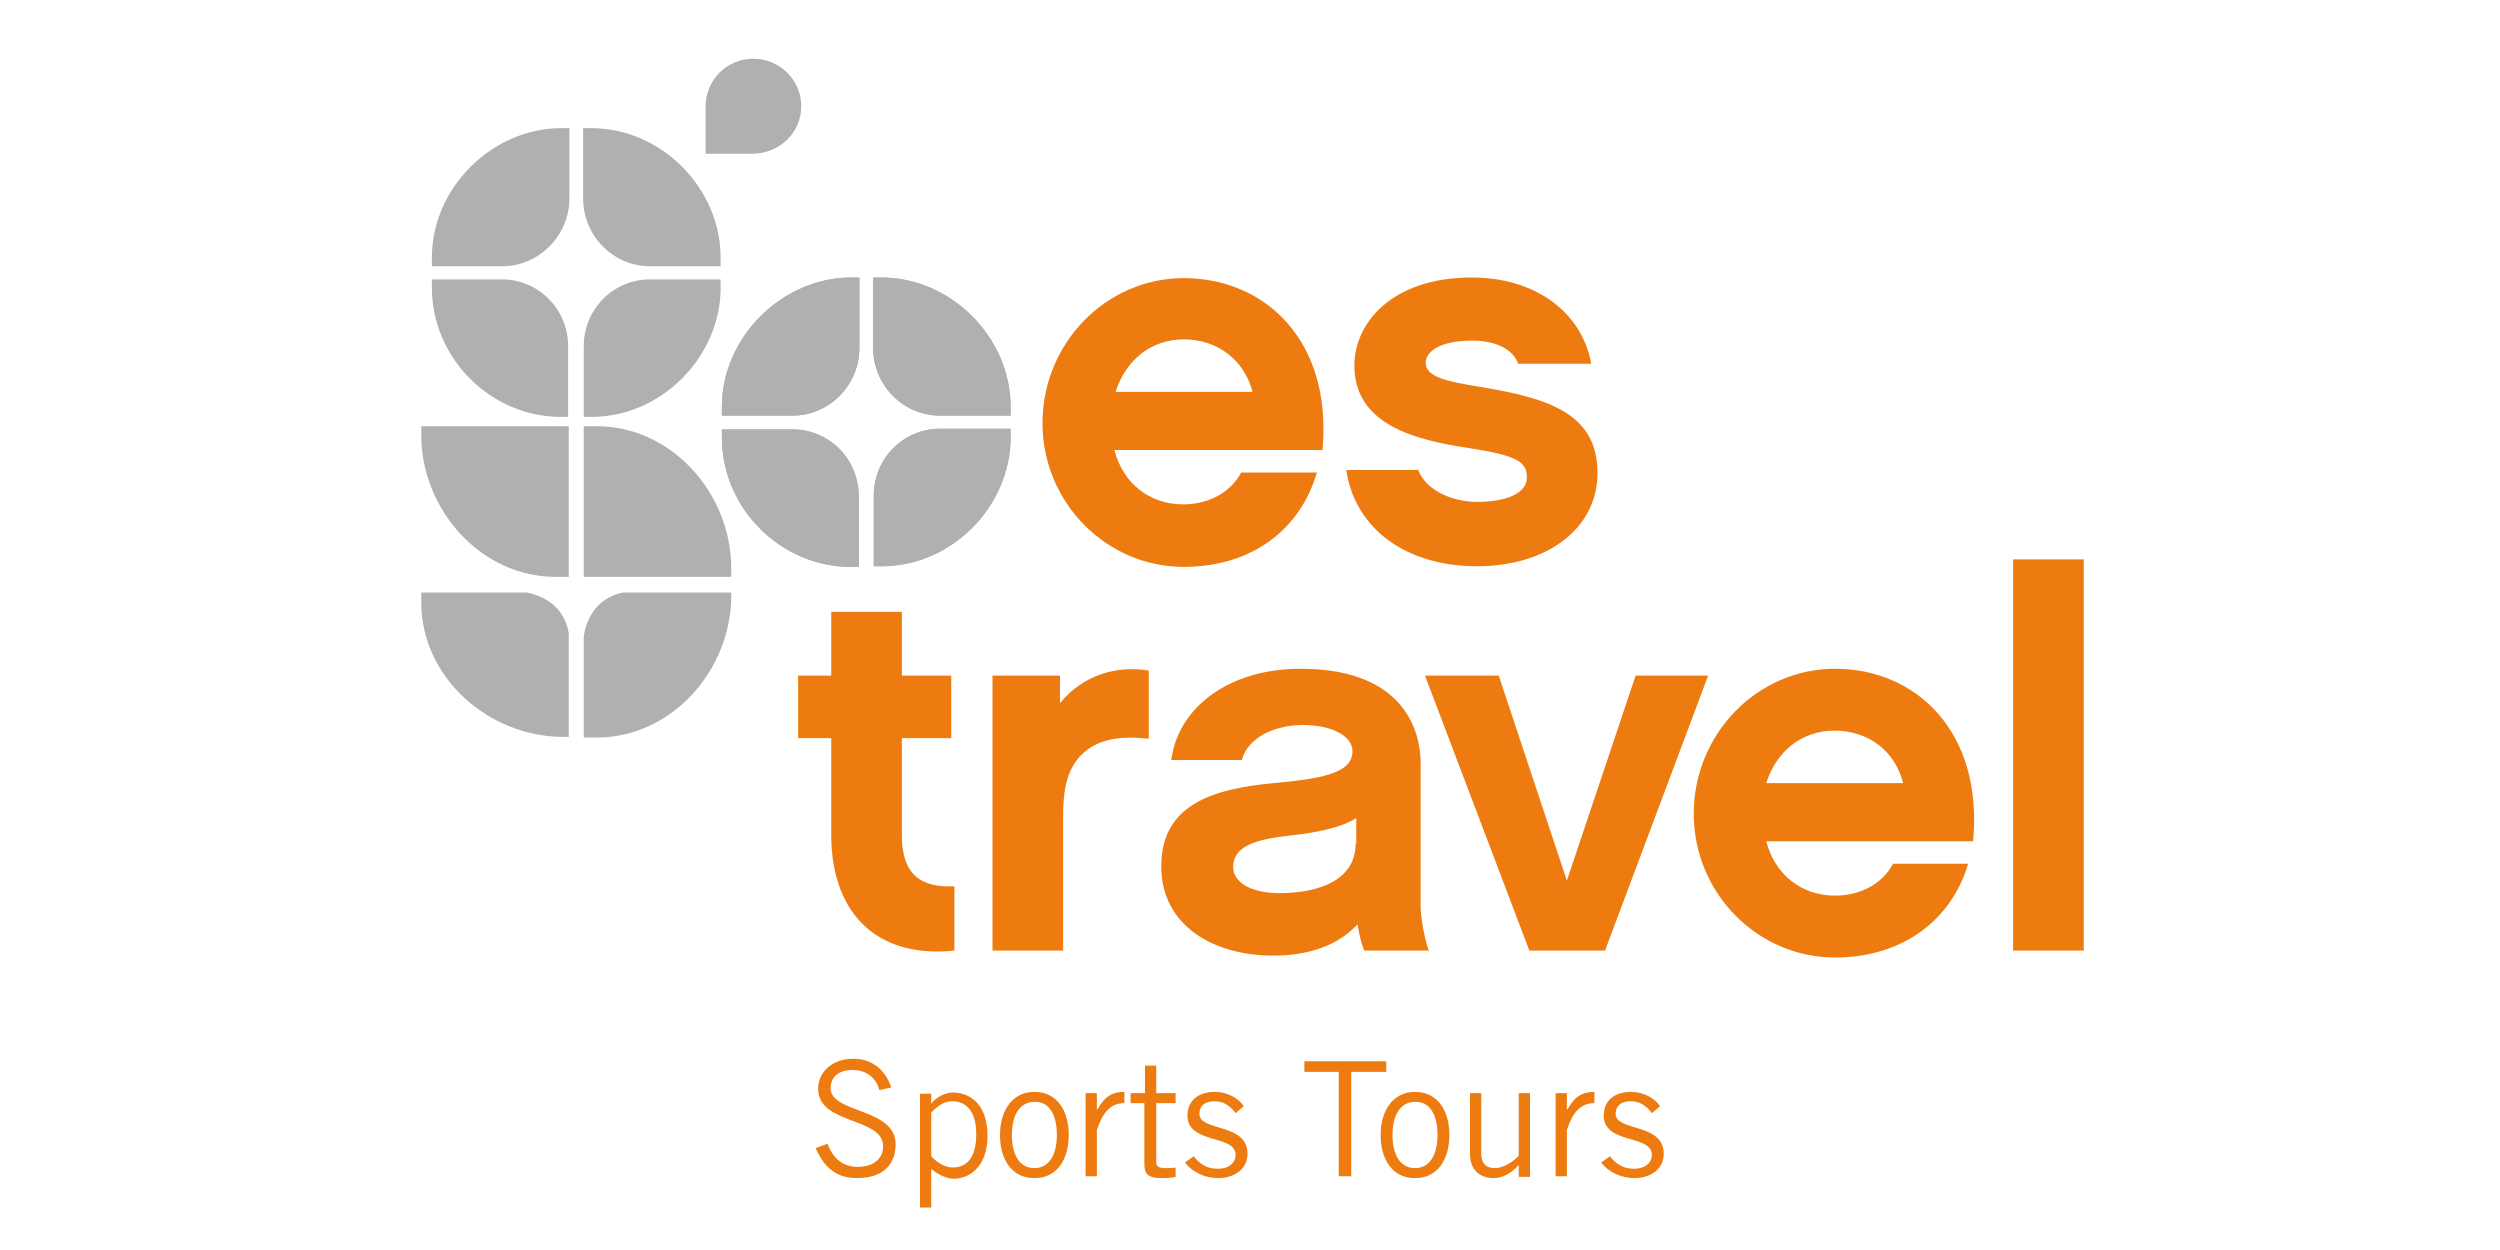
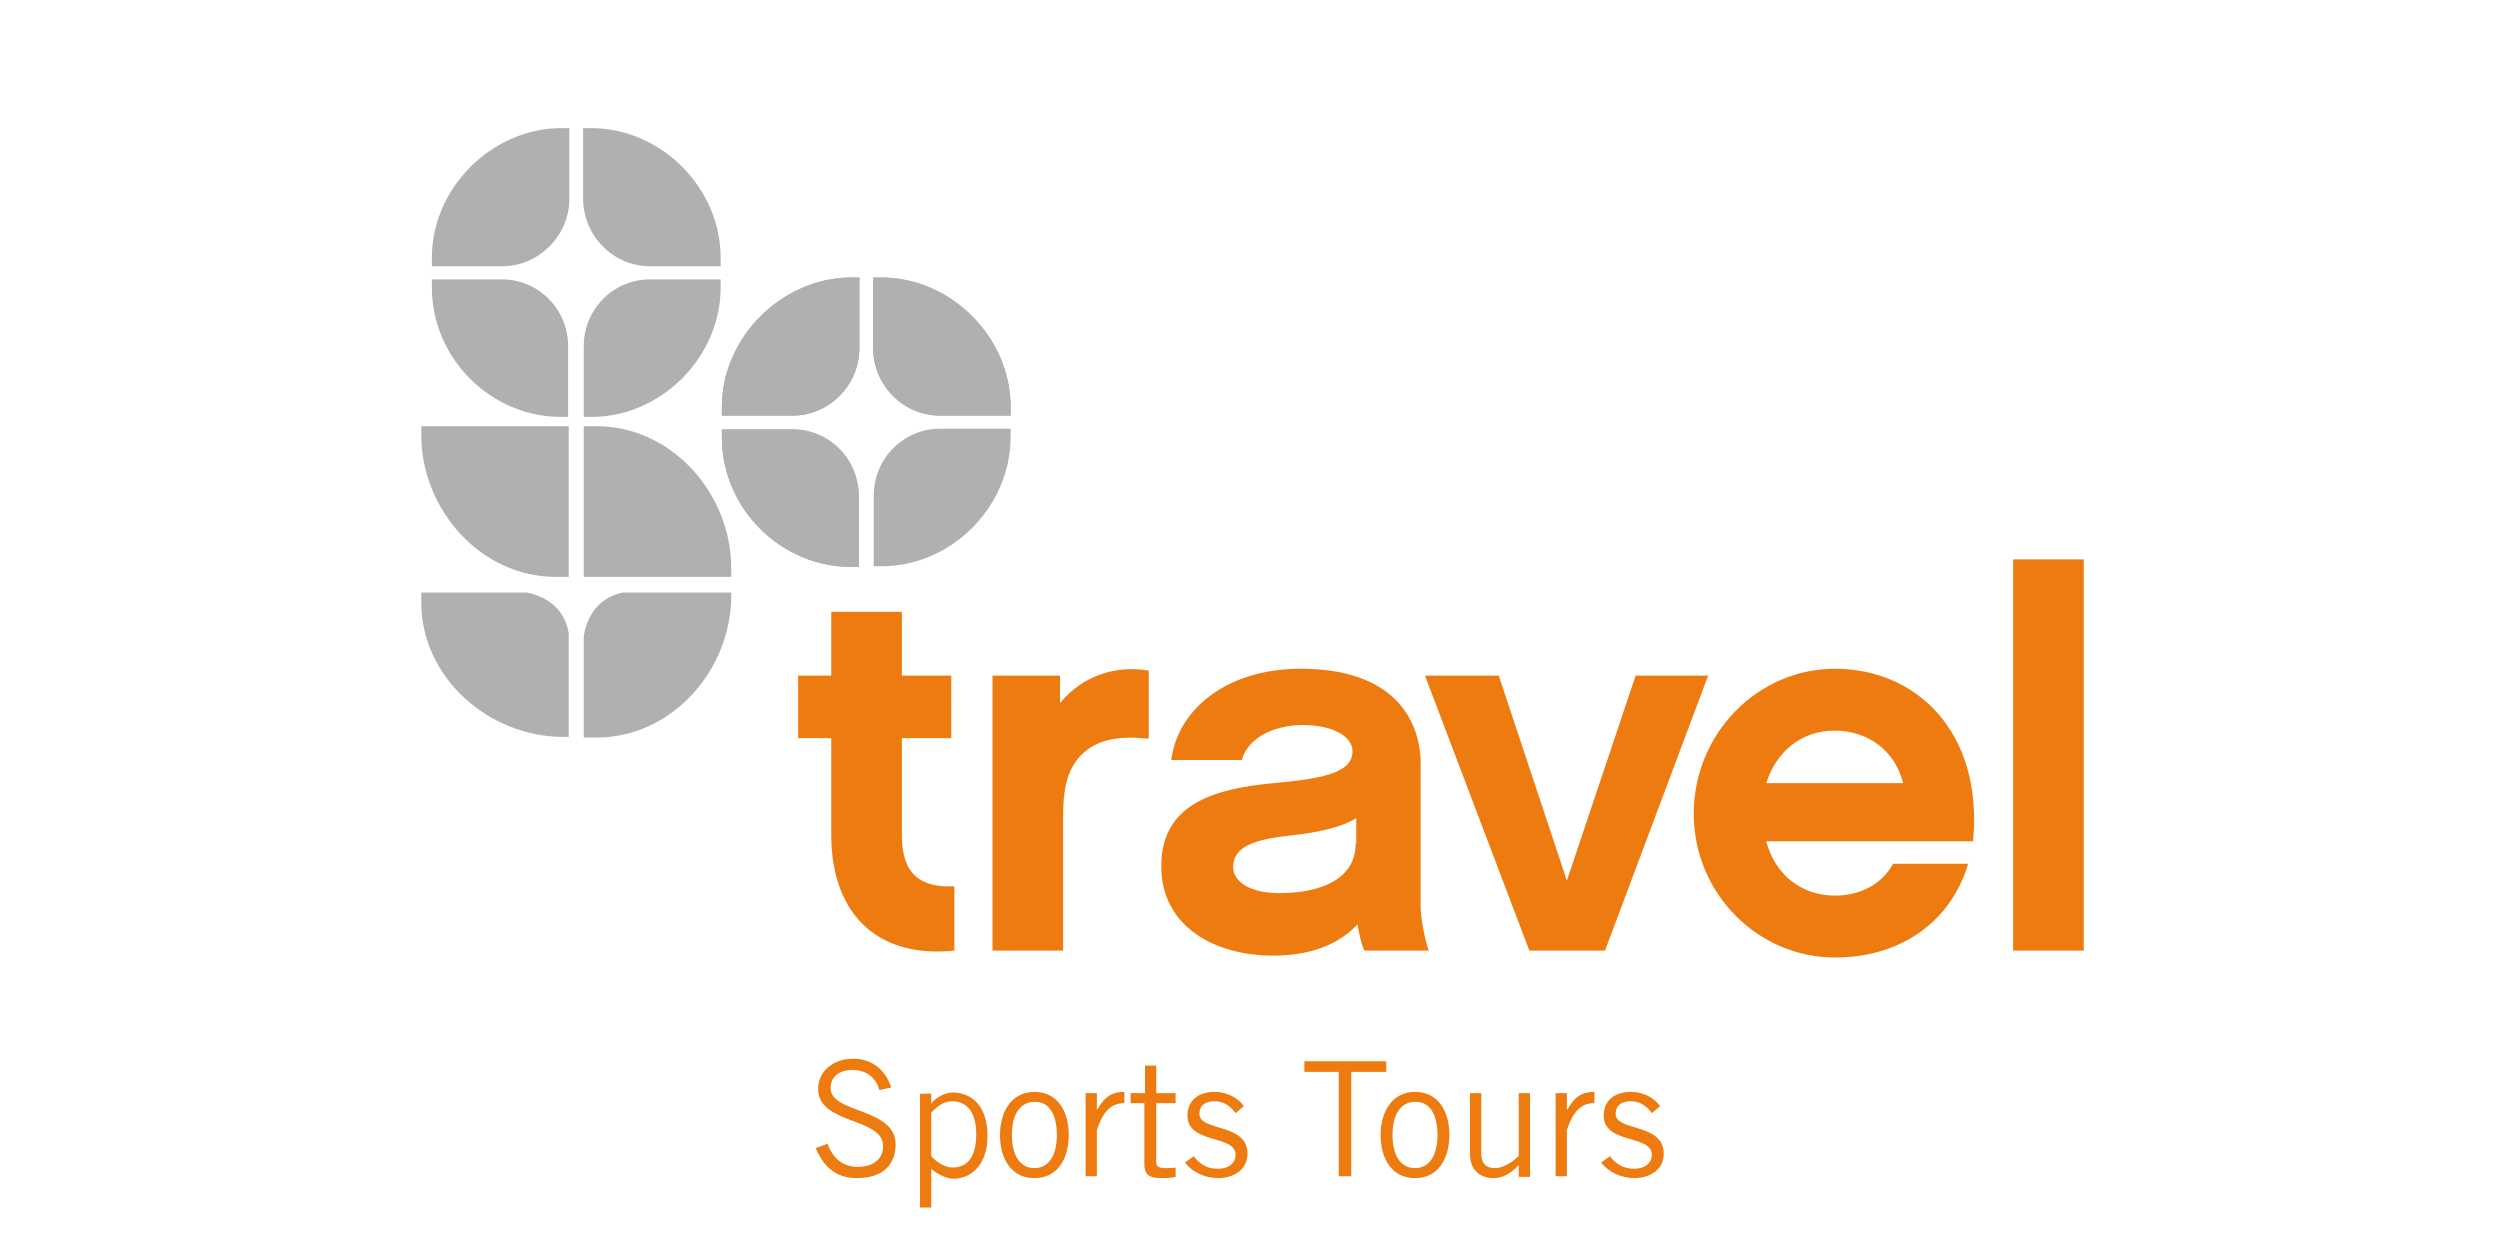
<svg xmlns="http://www.w3.org/2000/svg" version="1.1" id="Capa_1" x="0px" y="0px" viewBox="0 0 400 200" style="enable-background:new 0 0 400 200;" xml:space="preserve">
  <style type="text/css">
	.st0{fill:#ED7B0F;}
	.st1{fill:#B0B0B0;}
</style>
  <g>
-     <path class="st0" d="M255.6,75.7c0-9.6-7.9-12-18.8-13.8c-5.5-0.9-8.7-1.6-8.7-3.9c0-1.6,2.1-3.5,7.4-3.5c4.2,0,6.7,1.6,7.4,3.7   h11.7c-1.5-8.3-9-13.8-19.1-13.8c-12.7,0-18.8,7.2-18.8,14.1c0,9.8,10.5,12,18.4,13.2c7.7,1.2,9.2,2.2,9.2,4.7c0,2.6-3.4,3.9-8,3.9   c-3.3,0-7.9-1.4-9.4-5.1h-11.5c1.4,9.5,9.7,15.4,20.9,15.4C247.6,90.6,255.6,84.5,255.6,75.7 M178.5,62.7c1.6-5.1,5.7-8.4,10.9-8.4   c5.4,0,9.7,3.3,11,8.4H178.5z M211.6,72c1.6-17.5-9.2-27.5-22.2-27.5c-12.4,0-22.6,10.4-22.6,23.2c0,12.7,10.2,23,22.6,23   c11,0,18.7-6.1,21.3-15.1h-12.1c-1.9,3.5-5.6,5.1-9.3,5.1c-5.3,0-9.6-3.3-11-8.7H211.6z" />
-     <path class="st1" d="M128.2,17c0-4.2-3.4-7.6-7.7-7.6c-4.2,0-7.6,3.4-7.6,7.6v7.6h7.6C124.8,24.5,128.2,21.2,128.2,17" />
    <path class="st1" d="M117,95.3v-0.5H99.7c-4.6,0.9-6,4.8-6.3,7V118h2.1C107.5,118,117,107.2,117,95.3" />
    <path class="st1" d="M84.3,94.8H67.4v1.6c0,12,10.8,21.5,22.7,21.5l0.9,0v-16.6C90.2,96.7,86.6,95.3,84.3,94.8" />
    <path class="st1" d="M137.4,90.6V79.4c0-5.9-4.7-10.7-10.6-10.7h-11.3v1.3c0,11.4,9.5,20.7,20.6,20.7H137.4z M137.5,55.7V44.4h-1.3   c-11,0-20.7,9.5-20.7,20.7v1.4h11.3C132.7,66.5,137.5,61.6,137.5,55.7 M161.7,69.9v-1.3h-11.3c-5.9,0-10.6,4.8-10.6,10.7v11.3h1.3   C152.2,90.6,161.7,81.1,161.7,69.9 M161.7,66.5v-1.4c0-11.1-9.5-20.7-20.7-20.7h-1.3v11.3c0,5.9,4.8,10.8,10.7,10.8H161.7z" />
    <path class="st1" d="M161.7,66.5v-1.4c0-11.1-9.5-20.7-20.7-20.7h-1.3v11.3c0,5.9,4.8,10.8,10.7,10.8H161.7z" />
-     <path class="st1" d="M161.7,69.9v-1.3h-11.3c-5.9,0-10.6,4.8-10.6,10.7v11.3h1.3C152.2,90.6,161.7,81.1,161.7,69.9" />
    <path class="st1" d="M137.5,55.7V44.4h-1.3c-11,0-20.7,9.5-20.7,20.7v1.4h11.3C132.7,66.5,137.5,61.6,137.5,55.7" />
    <path class="st1" d="M137.4,90.6V79.4c0-5.9-4.7-10.7-10.6-10.7h-11.3v1.3c0,11.4,9.5,20.7,20.6,20.7H137.4z" />
    <path class="st1" d="M115.3,42.6v-1.4c0-11.1-9.5-20.7-20.7-20.7h-1.3v11.3c0,5.9,4.8,10.8,10.7,10.8H115.3z" />
    <path class="st1" d="M115.3,46v-1.3H104c-5.9,0-10.6,4.8-10.6,10.7v11.3h1.3C105.7,66.7,115.3,57.2,115.3,46" />
    <path class="st1" d="M91.1,31.8V20.5h-1.3c-11,0-20.7,9.5-20.7,20.7v1.4h11.3C86.2,42.6,91.1,37.7,91.1,31.8" />
    <path class="st1" d="M90.9,66.7V55.4c0-5.9-4.7-10.7-10.6-10.7H69.1V46c0,11.4,9.5,20.7,20.6,20.7H90.9z" />
    <path class="st1" d="M90.9,92.3h-2c-12,0-21.5-10.8-21.5-22.7v-1.4h23.6V92.3z" />
    <path class="st1" d="M93.4,68.2h2.1c12,0,21.5,10.8,21.5,22.7v1.4H93.4V68.2z" />
    <path class="st0" d="M333.4,89.5h-11.3v62.6h11.3V89.5z M282.6,125.3c1.6-5.1,5.7-8.4,10.9-8.4c5.4,0,9.7,3.2,11,8.4H282.6z    M315.7,134.5c1.6-17.4-9.1-27.5-22.1-27.5c-12.4,0-22.6,10.4-22.6,23.2c0,12.7,10.2,23,22.6,23c10.9,0,18.7-6.1,21.3-15h-12   c-1.9,3.5-5.6,5.1-9.3,5.1c-5.3,0-9.6-3.3-11-8.7H315.7z M273.3,108.1h-11.6l-11,32.8l-10.9-32.8H228l16.7,44h12.1L273.3,108.1z    M216.9,135c0,5.6-5.5,7.9-12.2,7.9c-4.5,0-7.4-1.7-7.4-4.2c0-3.2,3.4-4.4,9-5c4.6-0.5,8.3-1.3,10.7-2.8V135z M218.3,152.1h10.3   c-0.6-1.7-1.3-5-1.3-7.2V122c0-3.5-1.4-15-19.2-15c-11.5,0-19.6,6.2-20.7,14.6h11.3c1-3.8,5.6-5.6,9.7-5.6c5,0,8,1.9,8,4.2   c0,3.6-5.2,4.4-12.6,5.1c-9.7,0.9-18,3.4-18,13.3c0,9.6,8.5,14.3,17.9,14.3c6.2,0,10.6-1.9,13.5-5   C217.5,149.6,217.8,151,218.3,152.1 M183.8,107.3c-5.3-0.9-10.6,0.8-14.2,5.2v-4.4h-10.8v44h11.3v-21.6c0-3.5,0.4-7.1,2.8-9.6   c2.6-2.7,6.3-3.2,10.9-2.7V107.3z M152.8,141.8c-5.6,0.3-8.5-2-8.5-8.1v-15.6h7.9v-10h-7.9V97.9H133v10.2h-5.3v10h5.3v15.5   c0,12,6.8,19.8,19.7,18.5V141.8z" />
    <path class="st0" d="M256.2,186c1.2,1.6,3.3,2.5,5.3,2.5c2.4,0,4.7-1.3,4.7-3.9c0-5-7.7-3.5-7.7-6.4c0-1.2,0.8-2,2.4-2   c1.4,0,2.4,0.6,3.4,1.9l1.3-1.1c-0.9-1.4-2.8-2.3-4.6-2.3c-2.6,0-4.3,1.3-4.4,3.6c-0.2,4.9,7.7,3.1,7.7,6.5c0,1.1-0.9,2.2-2.9,2.2   c-1.7,0-2.9-0.8-3.8-2L256.2,186z M248.9,188.2h1.8v-7.4c0.9-2.7,2.1-4.3,4.4-4.3v-1.8c-2.2,0-3.3,1-4.3,2.8h-0.1v-2.6h-1.8V188.2z    M244.8,188.2v-13.3H243v10c-0.8,0.9-2.4,2-3.8,2c-1.3,0-2.2-0.6-2.2-2.4v-9.6h-1.8v9.7c0,2.9,1.9,3.9,3.8,3.9c1.5,0,2.9-0.9,3.9-2   h0.1v1.8H244.8z M231.9,181.6c0-3.8-1.8-6.9-5.5-6.9c-3.6,0-5.5,3.1-5.5,6.9c0,3.8,1.8,6.9,5.5,6.9   C230.1,188.5,231.9,185.4,231.9,181.6 M230,181.6c0,3.4-1.4,5.3-3.6,5.3c-2.2,0-3.6-1.9-3.6-5.3c0-3.4,1.4-5.3,3.6-5.3   C228.6,176.2,230,178.1,230,181.6 M221.8,171.5v-1.7h-13.1v1.7h5.5v16.7h2v-16.7H221.8z M189.6,186c1.2,1.6,3.3,2.5,5.3,2.5   c2.4,0,4.7-1.3,4.7-3.9c0-5-7.7-3.5-7.7-6.4c0-1.2,0.8-2,2.4-2c1.4,0,2.4,0.6,3.4,1.9l1.3-1.1c-0.9-1.4-2.8-2.3-4.6-2.3   c-2.6,0-4.3,1.3-4.4,3.6c-0.2,4.9,7.7,3.1,7.7,6.5c0,1.1-0.9,2.2-2.9,2.2c-1.7,0-2.9-0.8-3.8-2L189.6,186z M180.9,174.9v1.6h2.2   v9.8c0,1.7,0.8,2.2,2.8,2.2c1.1,0,1.8-0.1,2.2-0.2v-1.5c-0.5,0.1-1,0.1-1.6,0.1c-1.1,0-1.5-0.3-1.5-0.9v-9.5h3.1v-1.6h-3.1v-4.4   h-1.8v4.4H180.9z M173.7,188.2h1.8v-7.4c0.9-2.7,2.1-4.3,4.4-4.3v-1.8c-2.2,0-3.3,1-4.3,2.8h-0.1v-2.6h-1.8V188.2z M171,181.6   c0-3.8-1.8-6.9-5.5-6.9c-3.6,0-5.5,3.1-5.5,6.9c0,3.8,1.8,6.9,5.5,6.9C169.2,188.5,171,185.4,171,181.6 M169.1,181.6   c0,3.4-1.4,5.3-3.6,5.3c-2.2,0-3.6-1.9-3.6-5.3c0-3.4,1.4-5.3,3.6-5.3C167.7,176.2,169.1,178.1,169.1,181.6 M149,178   c1.3-1.3,2.2-1.8,3.4-1.8c2.3,0,3.8,1.8,3.8,5.2c0,4-1.6,5.4-3.8,5.4c-1.1,0-2.4-0.7-3.4-1.8V178z M149,193.1V187l0.1,0.1   c1,0.8,2.3,1.5,3.5,1.5c2.3,0,5.4-1.7,5.4-6.9c0-5.3-3.1-6.9-5.5-6.9c-1.3,0-2.8,0.8-3.5,1.8H149v-1.6h-1.8v18.2H149z M142.6,174   c-1-3-3.2-4.6-6.1-4.6c-3.3,0-5.6,2.1-5.6,4.8c0,5.8,10.4,4.5,10.4,9.2c0,1.9-1.4,3.3-4.1,3.3c-2.7,0-4.1-1.8-4.8-3.7l-1.9,0.7   c1,2.2,2.6,4.8,6.6,4.8c4.7,0,6.2-2.7,6.2-5.4c0-5.9-10.4-4.9-10.4-9c0-1.8,1.3-2.9,3.5-2.9c2.4,0,3.8,1.4,4.3,3.2L142.6,174z" />
  </g>
</svg>